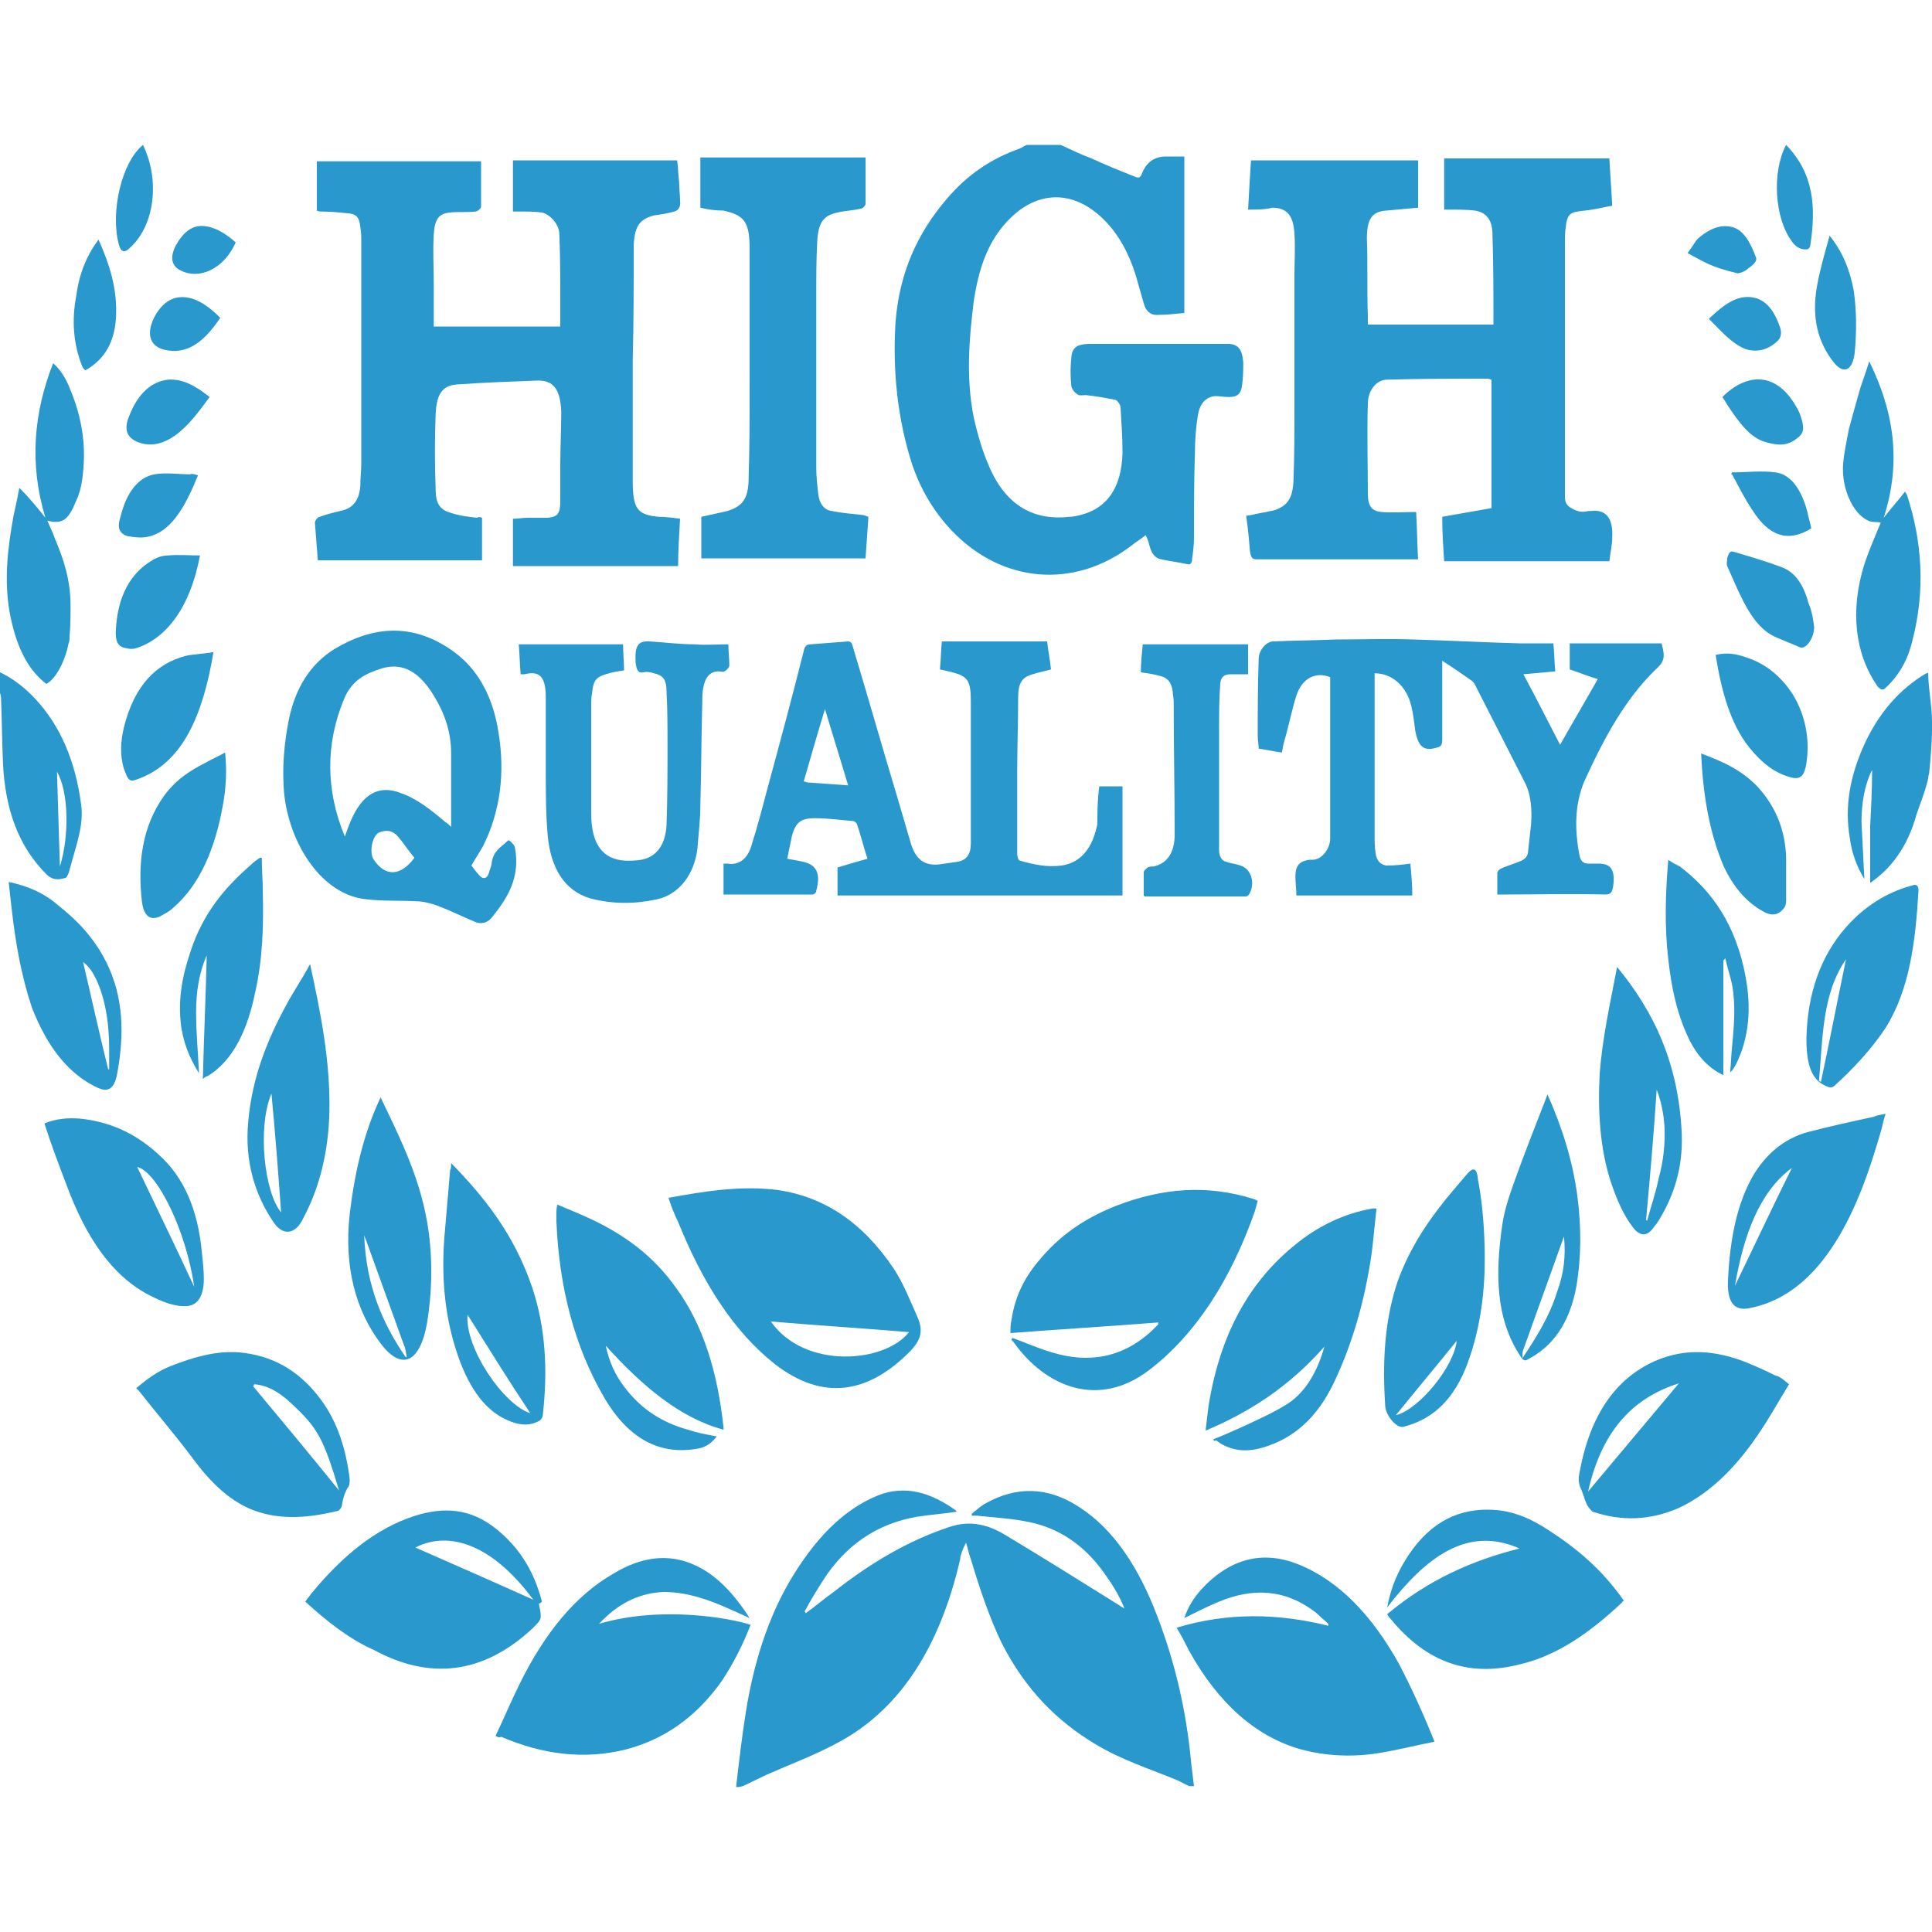
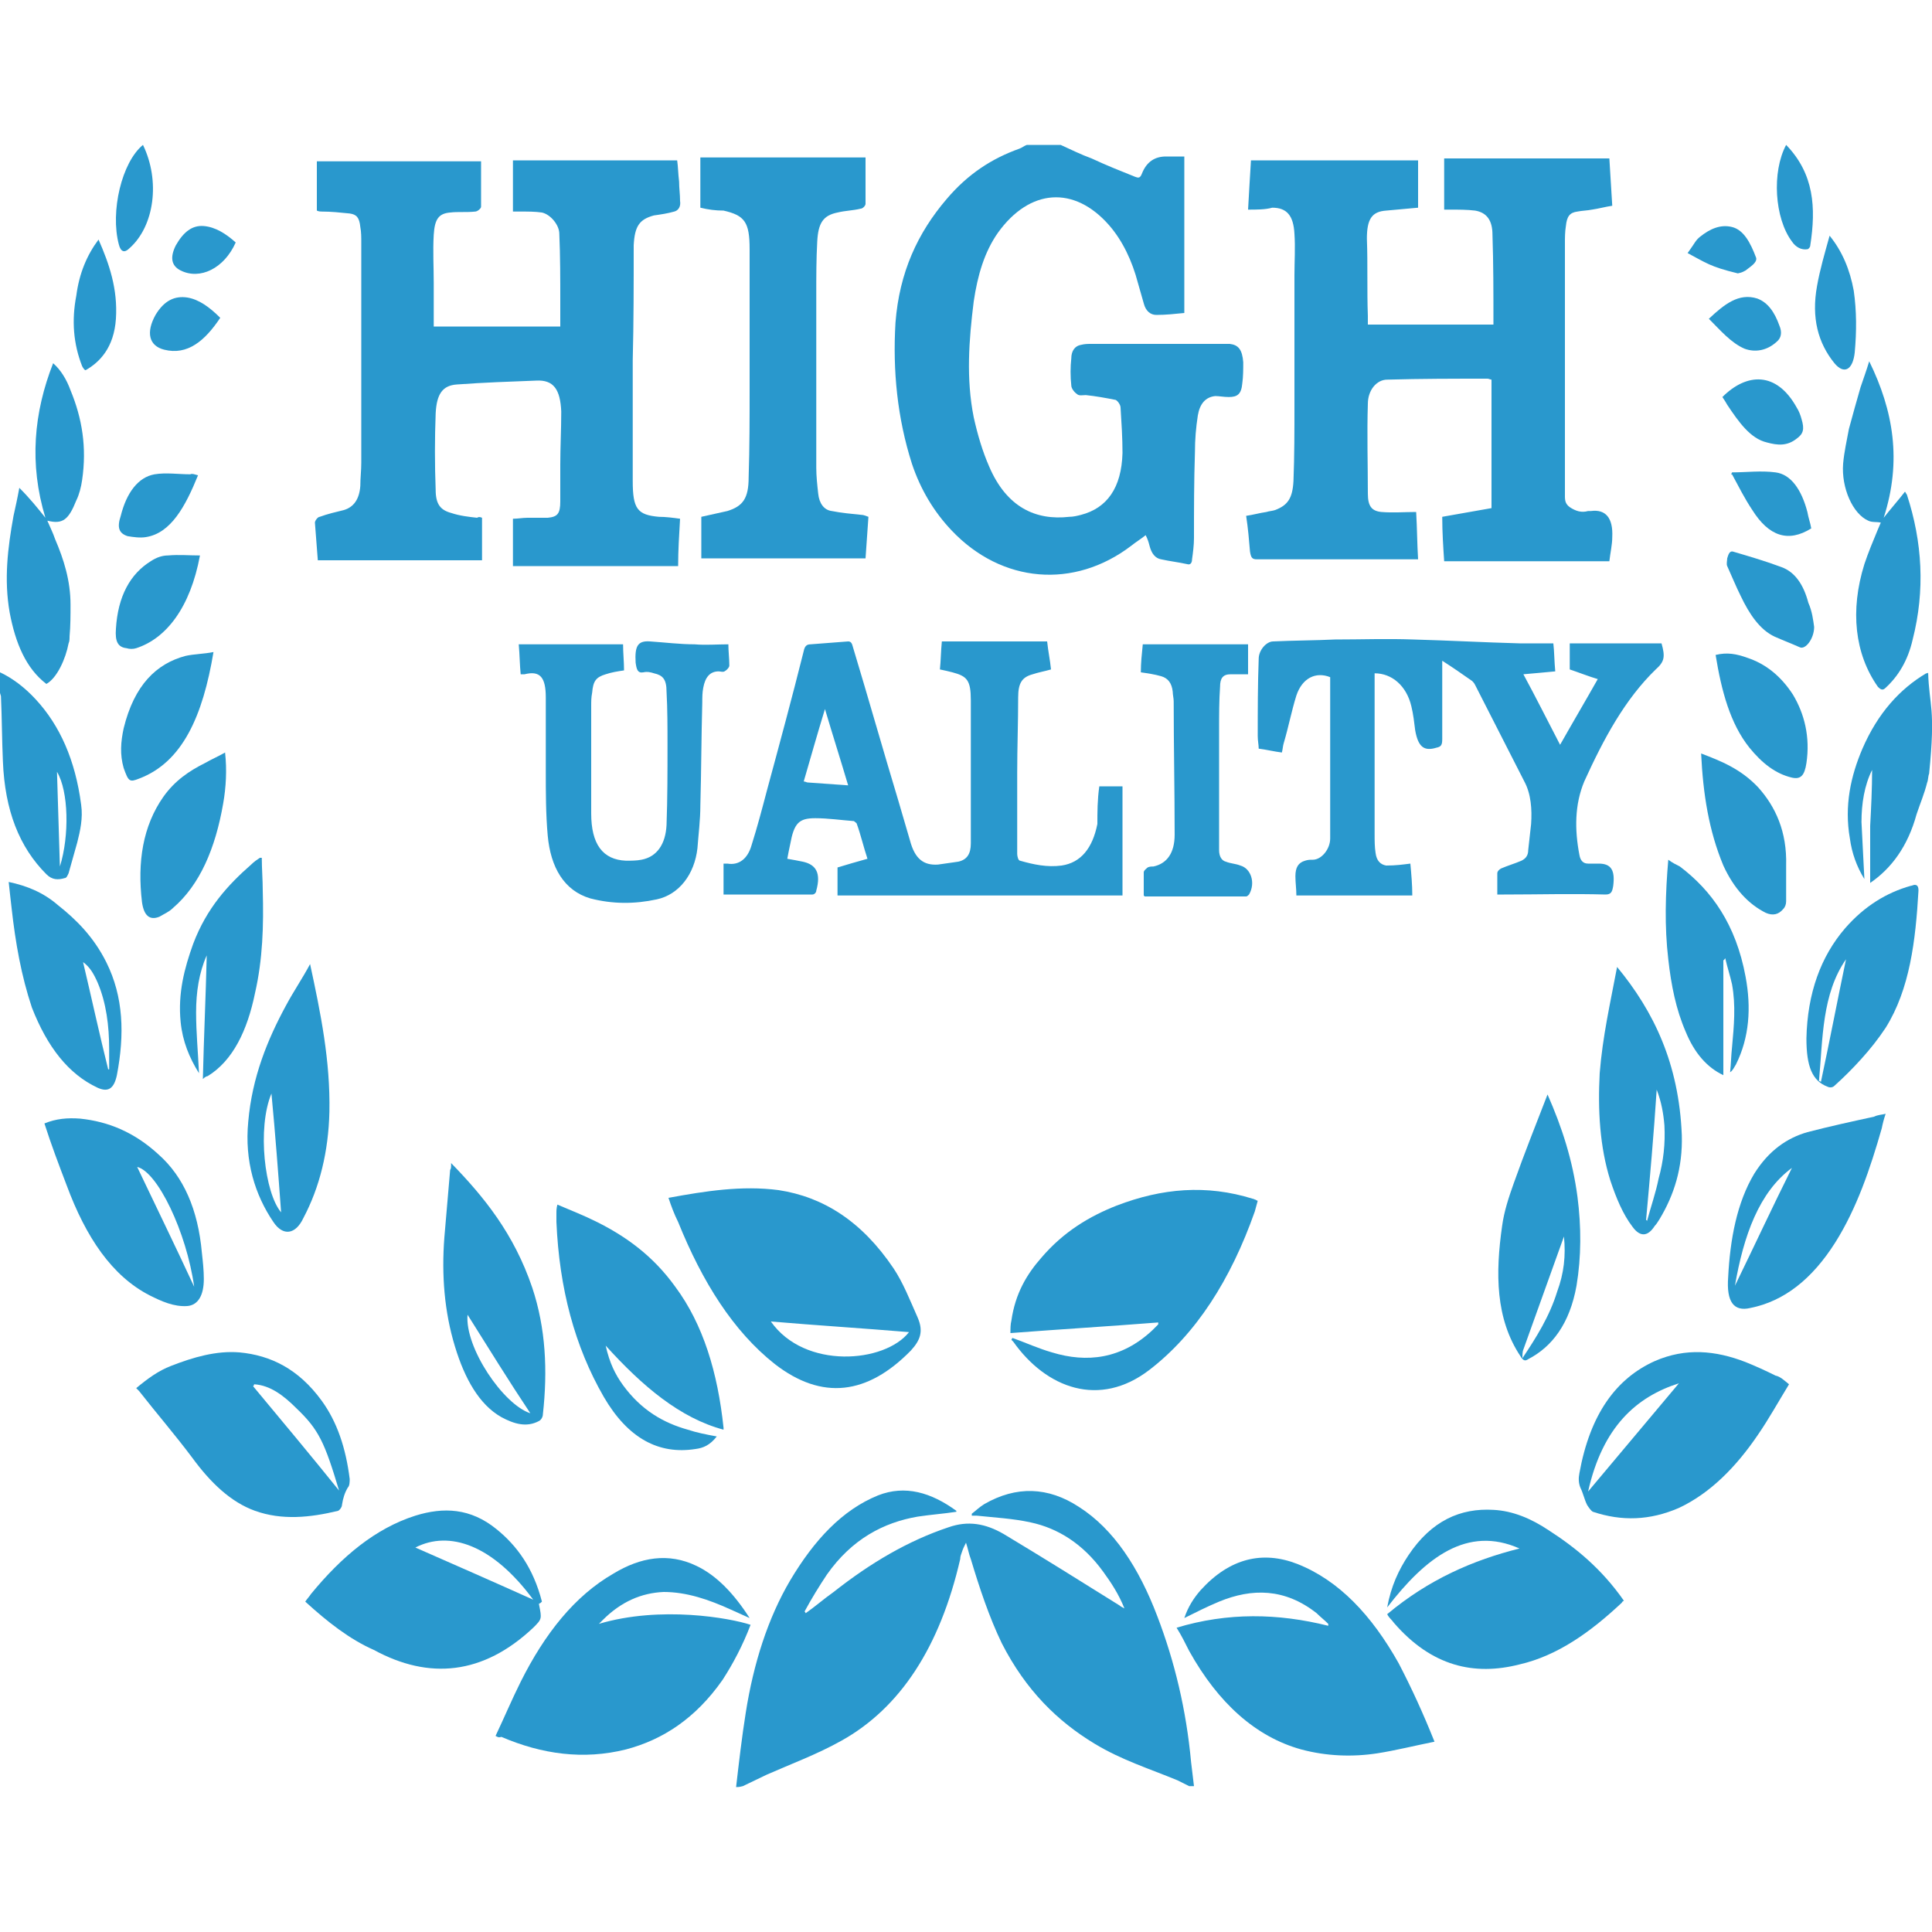
<svg xmlns="http://www.w3.org/2000/svg" version="1.1" id="图层_1" x="0px" y="0px" viewBox="0 0 200 200" style="enable-background:new 0 0 200 200;" xml:space="preserve">
  <style type="text/css">
	.st0{fill:#2998CD;}
</style>
  <path class="st0" d="M76.2,185c0.3-2.6,0.6-5.2,1-7.7c0.8-5.1,2.3-9.8,4.6-13.7c2.5-4.2,5.4-7.3,9.1-8.8c2.8-1.1,5.5-0.3,8.1,1.6  c0,0,0,0.1,0,0.1c-1.3,0.2-2.7,0.3-4,0.5c-3.5,0.6-6.8,2.3-9.4,6c-0.8,1.2-1.6,2.5-2.3,3.8c0,0.1,0.1,0.1,0.1,0.2  c1-0.7,1.9-1.5,2.9-2.2c3.8-3,7.7-5.3,11.9-6.7c2-0.7,3.8-0.4,5.7,0.7c4,2.4,8,4.9,12,7.4c0.1,0.1,0.3,0.2,0.5,0.3  c-0.6-1.5-1.4-2.7-2.2-3.8c-2.1-2.9-4.7-4.5-7.5-5.1c-1.8-0.4-3.7-0.5-5.6-0.7c-0.2,0-0.3,0-0.5,0c0-0.1,0-0.1,0-0.2  c0.4-0.3,0.8-0.7,1.3-1c3.3-1.9,6.6-1.8,9.8,0.3c3.6,2.3,6.2,6.3,8.1,11.3c1.8,4.7,3,9.7,3.5,15.1c0.1,0.8,0.2,1.7,0.3,2.5  c-0.2,0-0.3,0-0.5,0c-0.4-0.2-0.8-0.4-1.2-0.6c-2.9-1.2-5.8-2.1-8.6-3.8c-3.8-2.3-7.1-5.5-9.6-10.4c-1.3-2.7-2.3-5.7-3.2-8.7  c-0.2-0.5-0.3-1.1-0.5-1.7c-0.2,0.4-0.3,0.6-0.4,0.9c-0.1,0.3-0.2,0.5-0.2,0.8c-2.1,9.1-6.2,15.4-12.3,18.8  c-2.5,1.4-5.2,2.4-7.7,3.5c-0.8,0.4-1.7,0.8-2.5,1.2C76.5,185,76.4,185,76.2,185z" />
  <path class="st0" d="M109.8,15c1.1,0.5,2.1,1,3.2,1.4c1.5,0.7,3,1.3,4.5,1.9c0.3,0.1,0.5,0.2,0.7-0.3c0.5-1.3,1.4-1.8,2.5-1.8  c0.6,0,1.3,0,1.9,0c0,5.4,0,10.8,0,16.2c-1,0.1-1.9,0.2-2.9,0.2c-0.6,0-1.1-0.4-1.3-1.2c-0.2-0.7-0.4-1.4-0.6-2.1  c-0.6-2.3-1.6-4.4-3-6c-3.6-4.1-8.2-3.8-11.5,0.8c-1.4,2-2.1,4.4-2.5,7.1c-0.5,4-0.8,8,0,12c0.4,1.8,0.9,3.5,1.6,5.1  c1.8,4.2,4.8,5.6,8.3,5.2c0.4,0,0.8-0.1,1.2-0.2c2.7-0.7,4.2-2.8,4.3-6.4c0-1.6-0.1-3.1-0.2-4.7c0-0.3-0.3-0.7-0.5-0.8  c-1-0.2-2.1-0.4-3.1-0.5c-0.3,0-0.7,0.1-0.9-0.1c-0.3-0.2-0.6-0.6-0.6-0.9c-0.1-0.9-0.1-1.9,0-2.8c0-0.8,0.4-1.3,1-1.4  c0.4-0.1,0.7-0.1,1.1-0.1c4.6,0,9.1,0,13.7,0c0.2,0,0.4,0,0.6,0c0.9,0.1,1.3,0.6,1.4,1.9c0,0.7,0,1.5-0.1,2.2  c-0.1,1.1-0.5,1.4-1.4,1.4c-0.5,0-1-0.1-1.4-0.1c-1,0.1-1.6,0.8-1.8,2c-0.2,1.3-0.3,2.5-0.3,3.8c-0.1,3-0.1,6-0.1,8.9  c0,0.7-0.1,1.5-0.2,2.2c0,0.4-0.2,0.6-0.5,0.5c-0.9-0.2-1.8-0.3-2.7-0.5c-0.6-0.1-1-0.6-1.2-1.4c-0.1-0.4-0.2-0.7-0.4-1.1  c-0.5,0.4-1,0.7-1.5,1.1c-5.9,4.5-13.4,3.9-18.6-1.6c-1.8-1.9-3.2-4.2-4.1-6.9c-1.5-4.7-2-9.6-1.7-14.6c0.4-5.2,2.3-9.3,5.3-12.8  c2.2-2.6,4.7-4.2,7.5-5.2c0.3-0.1,0.5-0.3,0.8-0.4C107.3,15,108.6,15,109.8,15z" />
  <path class="st0" d="M0,69.6c1.3,0.6,2.6,1.6,3.7,2.8c2.5,2.7,4.1,6.3,4.7,10.9C8.6,84.7,8.3,86,8,87.2c-0.3,1.1-0.6,2.1-0.9,3.2  c-0.1,0.2-0.2,0.5-0.4,0.5c-0.7,0.2-1.3,0.2-1.9-0.4C2,87.7,0.5,83.9,0.3,78.8c-0.1-2.2-0.1-4.5-0.2-6.7C0.1,72,0,71.8,0,71.7  C0,71,0,70.3,0,69.6z M6.2,89.7c1-3.2,0.9-7.8-0.3-9.8C6,83.2,6.1,86.5,6.2,89.7z" />
  <path class="st0" d="M199.7,80.1c-0.1,0.2-0.1,0.7-0.2,0.9c-0.3,1.2-0.7,2.1-1.1,3.3c-0.9,3.3-2.6,5.6-4.8,7.1c0-2,0-3.9,0-5.9  c0.1-1.9,0.2-3.9,0.2-5.8c-0.8,1.6-1.1,3.5-1.1,5.4c0.1,1.9,0.2,3.8,0.3,5.9c-0.8-1.3-1.3-2.7-1.5-4.2c-0.6-3.4,0.1-6.5,1.3-9.3  c1.6-3.7,3.9-6.2,6.6-7.8c0.1,0,0.2,0,0.2-0.1C199.7,73.1,200.4,73.2,199.7,80.1z" />
  <path class="st0" d="M49.9,53.6c0,1.5,0,3,0,4.4c-5.7,0-11.3,0-17,0c-0.1-1.3-0.2-2.6-0.3-3.9c0-0.2,0.3-0.6,0.5-0.6  c0.8-0.3,1.7-0.5,2.5-0.7c1-0.3,1.6-1.1,1.7-2.5c0-0.8,0.1-1.6,0.1-2.4c0-7.6,0-15.2,0-22.8c0-0.5,0-1.1-0.1-1.6  c-0.1-1-0.4-1.3-1.1-1.4c-1-0.1-1.9-0.2-2.9-0.2c-0.1,0-0.3,0-0.5-0.1c0-1.7,0-3.4,0-5.1c5.6,0,11.3,0,17,0c0,1.6,0,3.1,0,4.7  c0,0.2-0.4,0.5-0.6,0.5c-0.9,0.1-1.8,0-2.6,0.1c-1.2,0.1-1.6,0.7-1.7,2.3c-0.1,1.7,0,3.3,0,5c0,1.5,0,3,0,4.5c4.4,0,8.7,0,13.1,0  c0-0.9,0-1.8,0-2.6c0-2.3,0-4.7-0.1-7c0-0.9-0.9-2-1.8-2.2c-0.7-0.1-1.4-0.1-2.1-0.1c-0.3,0-0.6,0-0.9,0c0-1.8,0-3.5,0-5.3  c5.6,0,11.3,0,17,0c0.1,0.7,0.1,1.4,0.2,2.2c0,0.7,0.1,1.3,0.1,2c0.1,0.6-0.2,1-0.6,1.1c-0.7,0.2-1.4,0.3-2.1,0.4  c-1.5,0.4-2,1.1-2.1,3.1c0,4,0,8-0.1,11.9c0,4.2,0,8.3,0,12.5c0,2.9,0.5,3.5,2.7,3.7c0.7,0,1.5,0.1,2.2,0.2  c-0.1,1.7-0.2,3.3-0.2,4.9c-5.7,0-11.4,0-17.1,0c0-1.6,0-3.2,0-4.9c0.5,0,1-0.1,1.5-0.1c0.7,0,1.4,0,2.1,0c1-0.1,1.3-0.4,1.3-1.7  c0-1.3,0-2.5,0-3.8c0-1.8,0.1-3.6,0.1-5.5c-0.1-2.3-0.8-3.3-2.6-3.2c-2.7,0.1-5.5,0.2-8.2,0.4c-1.5,0.1-2.1,1-2.2,3  c-0.1,2.6-0.1,5.3,0,7.9c0,1.5,0.5,2.1,1.6,2.4c0.9,0.3,1.8,0.4,2.7,0.5C49.5,53.5,49.7,53.5,49.9,53.6z" />
  <path class="st0" d="M129.2,21.7c0.1-1.9,0.2-3.4,0.3-5.1c5.8,0,11.5,0,17.3,0c0,1.6,0,3.3,0,4.9c-1.1,0.1-2.2,0.2-3.3,0.3  c-1.5,0.1-2,0.9-2,2.9c0.1,2.7,0,5.3,0.1,8c0,0.3,0,0.6,0,0.9c4.3,0,8.6,0,13,0c0-0.1,0-0.2,0-0.3c0-3,0-6-0.1-9  c0-1.5-0.6-2.3-1.8-2.5c-0.8-0.1-1.7-0.1-2.6-0.1c-0.2,0-0.4,0-0.6,0c0-1.8,0-3.5,0-5.3c5.7,0,11.3,0,17.1,0  c0.1,1.6,0.2,3.2,0.3,4.9c-0.7,0.1-1.4,0.3-2.1,0.4c-0.5,0.1-1,0.1-1.5,0.2c-0.8,0.1-1.1,0.5-1.2,1.5c-0.1,0.6-0.1,1.2-0.1,1.8  c0,8.7,0,17.5,0,26.2c0,0.5,0.1,0.8,0.5,1.1c0.6,0.4,1.2,0.6,1.9,0.4c0.1,0,0.2,0,0.3,0c1.5-0.2,2.3,0.7,2.2,2.7  c0,0.8-0.2,1.6-0.3,2.5c-5.7,0-11.4,0-17.1,0c-0.1-1.5-0.2-3-0.2-4.6c1.7-0.3,3.4-0.6,5.1-0.9c0-4.4,0-8.8,0-13.3  c-0.1,0-0.3-0.1-0.4-0.1c-3.5,0-6.9,0-10.4,0.1c-1.1,0-2,1.1-2,2.5c-0.1,3.1,0,6.2,0,9.3c0,1.3,0.4,1.8,1.4,1.9c1.2,0.1,2.4,0,3.6,0  c0.1,1.7,0.1,3.3,0.2,4.9c-0.2,0-0.4,0-0.6,0c-5.4,0-10.8,0-16.1,0c-0.5,0-0.6-0.2-0.7-0.8c-0.1-1.2-0.2-2.4-0.4-3.7  c0.7-0.1,1.4-0.3,2.1-0.4c0.3-0.1,0.6-0.1,0.9-0.2c1.3-0.5,1.8-1.2,1.9-3c0.1-2.6,0.1-5.2,0.1-7.8c0-4.5,0-9,0-13.5  c0-1.4,0.1-2.9,0-4.3c-0.1-1.9-0.8-2.7-2.3-2.7C131,21.7,130.1,21.7,129.2,21.7z" />
  <path class="st0" d="M146,89.4c0.1,1.1,0.2,2.2,0.2,3.3c-4,0-8,0-12,0c0-0.7-0.1-1.3-0.1-2c0-0.9,0.3-1.4,1-1.6  c0.3-0.1,0.5-0.1,0.8-0.1c0.9,0,1.8-1.1,1.8-2.2c0-5.6,0-11.1,0-16.7c-1.5-0.6-2.9,0.1-3.5,1.9c-0.5,1.6-0.8,3.2-1.3,4.9  c-0.1,0.3-0.1,0.6-0.2,1c-0.8-0.1-1.6-0.3-2.4-0.4c0-0.4-0.1-0.8-0.1-1.3c0-2.7,0-5.3,0.1-8c0-0.9,0.8-1.8,1.5-1.8  c2.1-0.1,4.3-0.1,6.4-0.2c2.7,0,5.4-0.1,8.1,0c3.7,0.1,7.3,0.3,11,0.4c1.1,0,2.3,0,3.5,0c0.1,0.8,0.1,1.9,0.2,2.9  c-1.1,0.1-2.1,0.2-3.3,0.3c1.3,2.4,2.5,4.8,3.8,7.3c1.3-2.3,2.6-4.5,3.9-6.8c-1-0.3-2-0.7-2.9-1c0-0.9,0-1.8,0-2.7  c3.2,0,6.3,0,9.5,0c0.4,1.4,0.3,1.9-0.6,2.7c-3.2,3.1-5.4,7.2-7.4,11.6c-1,2.4-1,5-0.5,7.6c0.1,0.6,0.4,0.9,0.9,0.9  c0.4,0,0.7,0,1.1,0c1.3,0,1.7,0.7,1.5,2.3c-0.1,0.6-0.2,0.9-0.8,0.9c-3.5-0.1-7,0-10.5,0c-0.2,0-0.4,0-0.7,0c0-0.8,0-1.5,0-2.2  c0-0.2,0.2-0.4,0.4-0.5c0.7-0.3,1.4-0.5,2.1-0.8c0.4-0.2,0.7-0.5,0.7-1.1c0.1-0.9,0.2-1.8,0.3-2.7c0.1-1.5,0-3.1-0.7-4.4  c-1.7-3.3-3.4-6.7-5.1-10c-0.1-0.2-0.2-0.3-0.3-0.4c-1-0.7-2-1.4-3.1-2.1c0,0.3,0,0.6,0,0.8c0,2.4,0,4.9,0,7.3  c0,0.6-0.1,0.8-0.6,0.9c-1.3,0.4-1.9-0.1-2.2-1.8c-0.1-0.8-0.2-1.7-0.4-2.5c-0.5-2.1-2-3.4-3.8-3.4c0,0.3,0,0.5,0,0.8  c0,5.3,0,10.6,0,15.9c0,0.6,0,1.3,0.1,1.9c0.1,0.8,0.5,1.2,1.1,1.3C144.5,89.6,145.2,89.5,146,89.4z" />
  <path class="st0" d="M113.8,81.4c0.8,0,1.5,0,2.4,0c0,3.8,0,7.5,0,11.3c-9.8,0-19.7,0-29.5,0c0-0.9,0-1.9,0-2.9c1-0.3,2-0.6,3.1-0.9  c-0.4-1.2-0.7-2.5-1.1-3.6c0-0.1-0.2-0.2-0.3-0.3c-1.3-0.1-2.7-0.3-4-0.3c-1.7,0-2.2,0.5-2.6,2.7c-0.1,0.5-0.2,0.9-0.3,1.5  c0.6,0.1,1.1,0.2,1.6,0.3c1.4,0.3,1.9,1.2,1.4,3c0,0.2-0.2,0.4-0.4,0.4c-3,0-6.1,0-9.2,0c0-1.1,0-2.1,0-3.2c0.1,0,0.3,0,0.4,0  c1.2,0.2,2.1-0.5,2.5-1.9c0.6-1.9,1.1-3.8,1.6-5.7c1.3-4.8,2.6-9.6,3.8-14.4c0.1-0.5,0.3-0.7,0.7-0.7c1.3-0.1,2.6-0.2,3.9-0.3  c0.3,0,0.4,0.2,0.5,0.6c1.6,5.3,3.1,10.6,4.7,15.9c0.4,1.4,0.8,2.7,1.2,4.1c0.5,1.9,1.4,2.6,2.9,2.5c0.7-0.1,1.4-0.2,2.1-0.3  c0.9-0.2,1.3-0.8,1.3-1.9c0-4.9,0-9.9,0-14.8c0-2.1-0.4-2.5-1.9-2.9c-0.4-0.1-0.8-0.2-1.3-0.3c0.1-1,0.1-1.9,0.2-2.9  c3.6,0,7.2,0,10.9,0c0.1,1,0.3,1.9,0.4,2.9c-0.7,0.2-1.3,0.3-1.9,0.5c-1.1,0.3-1.5,0.9-1.5,2.4c0,2.6-0.1,5.2-0.1,7.8  c0,2.8,0,5.6,0,8.4c0,0.2,0.1,0.7,0.3,0.7c1.4,0.4,2.8,0.7,4.3,0.5c2-0.3,3.2-1.8,3.7-4.3C113.6,84.1,113.6,82.8,113.8,81.4z   M87.8,81.3c-0.8-2.7-1.6-5.2-2.4-7.9c-0.8,2.6-1.5,5.1-2.2,7.5c0.2,0,0.3,0.1,0.4,0.1C85,81.1,86.3,81.2,87.8,81.3z" />
  <path class="st0" d="M72.5,21.5c0-1.8,0-3.5,0-5.2c5.7,0,11.4,0,17.1,0c0,1.6,0,3.2,0,4.8c0,0.2-0.3,0.5-0.5,0.5  c-0.8,0.2-1.6,0.2-2.4,0.4c-1.5,0.3-2,1.1-2.1,3c-0.1,1.8-0.1,3.6-0.1,5.4c0,6,0,12,0,18c0,0.9,0.1,1.8,0.2,2.7  c0.1,1,0.6,1.7,1.4,1.8c1,0.2,2.1,0.3,3.1,0.4c0.2,0,0.4,0.1,0.7,0.2c-0.1,1.5-0.2,2.9-0.3,4.3c-5.7,0-11.3,0-17,0  c0-1.4,0-2.8,0-4.3c0.9-0.2,1.8-0.4,2.7-0.6c1.6-0.5,2.2-1.3,2.2-3.5c0.1-3.1,0.1-6.2,0.1-9.3c0-4.8,0-9.6,0-14.3  c0-2.8-0.5-3.5-2.7-4C74.1,21.8,73.3,21.7,72.5,21.5z" />
-   <path class="st0" d="M48.8,89.6c0.3,0.4,0.6,0.8,0.9,1.1c0.3,0.3,0.7,0.3,0.9-0.3c0.1-0.4,0.3-0.8,0.3-1.1c0.2-1.3,1-1.6,1.7-2.3  c0.1-0.1,0.6,0.4,0.7,0.7c0.6,3.2-0.8,5.3-2.4,7.3c-0.5,0.6-1.2,0.7-1.8,0.4c-1.2-0.5-2.4-1.1-3.7-1.6c-0.8-0.3-1.6-0.5-2.3-0.5  c-1.7-0.1-3.4,0-5.1-0.2c-4.7-0.4-8.1-5.8-8.6-11.1c-0.2-2.5,0-5,0.5-7.5c0.7-3.4,2.3-5.8,4.7-7.3c4-2.4,8-2.7,12,0  c2.7,1.8,4.4,4.7,5,8.6c0.7,4.2,0.2,8.2-1.6,11.8C49.6,88.3,49.2,88.9,48.8,89.6z M35.7,86.6c0.2-0.6,0.4-1.1,0.6-1.6  c1.2-2.8,2.9-3.8,5.2-2.9c1.7,0.6,3.2,1.8,4.6,3c0.2,0.1,0.4,0.3,0.6,0.5c0-2.7,0-5.2,0-7.6c0-2.3-0.7-4.2-1.8-6  c-1.4-2.3-3.1-3.5-5.4-2.8c-1.6,0.5-3.1,1.2-3.9,3.2C33.7,77,33.7,81.8,35.7,86.6z M42.9,88.8c-0.6-0.7-1.1-1.5-1.7-2.2  c-0.6-0.7-1.3-0.7-2-0.4c-0.7,0.4-1,2.1-0.5,2.8C39.9,90.8,41.5,90.7,42.9,88.8z" />
  <path class="st0" d="M148.5,180.3c-2,0.4-4,0.9-5.9,1.2c-2.6,0.4-5.3,0.3-7.9-0.4c-4.7-1.3-8.6-4.8-11.6-10.2  c-0.4-0.8-0.8-1.6-1.3-2.4c5.3-1.6,10.5-1.5,15.7-0.2c0-0.1,0-0.1,0-0.2c-0.4-0.4-0.8-0.7-1.2-1.1c-3.3-2.6-6.7-2.6-10.1-1.2  c-1.2,0.5-2.4,1.1-3.6,1.7c0.4-1.2,1-2.1,1.7-2.9c3-3.3,6.4-4.1,10-2.7c4.3,1.7,7.7,5.3,10.5,10.3  C146.1,174.7,147.3,177.3,148.5,180.3z" />
  <path class="st0" d="M51.3,179.7c0.9-1.9,1.7-3.8,2.6-5.6c2.5-5,5.6-8.9,9.6-11.2c2.8-1.7,5.7-2.2,8.6-0.8c2.1,1,3.9,2.9,5.5,5.4  c-0.7-0.3-1.3-0.6-2-0.9c-2.2-1-4.5-1.8-6.9-1.8c-2.3,0.1-4.4,1-6.3,2.9c-0.1,0.1-0.2,0.2-0.4,0.4c6.4-1.9,13.6-0.6,15.7,0.1  c-0.8,2.1-1.8,4-2.9,5.7c-2.8,4-6.2,6.2-10,7.2c-4.4,1.1-8.7,0.5-12.9-1.3C51.6,179.9,51.5,179.8,51.3,179.7z" />
  <path class="st0" d="M69.2,124c3.8-0.7,7.6-1.3,11.4-0.8c4.6,0.7,8.6,3.2,11.9,8.1c1,1.5,1.7,3.3,2.5,5.1c0.6,1.4,0.3,2.3-0.7,3.4  c-4.5,4.6-9.2,5.2-14.1,1.4c-4.3-3.4-7.5-8.5-10-14.7C69.8,125.7,69.5,124.9,69.2,124z M79.8,136.8c3.5,5,11.8,4.3,14.3,1.1  C89.3,137.5,84.5,137.2,79.8,136.8z" />
  <path class="st0" d="M104.8,138.5c1.4,0.5,2.7,1.1,4.1,1.5c3.6,1.1,7.2,0.7,10.4-2.3c0.2-0.2,0.4-0.4,0.6-0.6c0,0,0-0.1,0-0.2  c-5.1,0.4-10.1,0.7-15.3,1.1c0-0.5,0-0.9,0.1-1.3c0.4-2.8,1.6-4.8,3.1-6.5c2.3-2.7,5-4.3,7.8-5.4c4.7-1.8,9.3-2.2,14.1-0.7  c0.1,0,0.2,0.1,0.3,0.1c0,0,0.1,0.1,0.2,0.1c-0.1,0.4-0.2,0.7-0.3,1.1c-2.5,7.1-6.1,12.7-10.9,16.4c-5.2,4-10.7,1.9-14.1-2.9  c-0.1-0.1-0.1-0.1-0.2-0.2C104.8,138.5,104.8,138.5,104.8,138.5z" />
  <path class="st0" d="M31.6,165.8c0.2-0.3,0.4-0.5,0.6-0.8c3.2-3.9,6.7-6.8,10.8-8.1c2.9-0.9,5.7-0.8,8.4,1.4c2.1,1.7,3.8,4,4.7,7.5  c-0.1,0.1-0.2,0.2-0.3,0.2c0,0.1,0,0.1,0,0.1c0.3,1.5,0.3,1.5-0.6,2.4c-5.2,4.9-10.8,5.4-16.5,2.3C36.2,169.7,33.9,167.9,31.6,165.8  z M43,160.2c4.1,1.8,8.2,3.6,12.2,5.4C51,159.9,46.5,158.4,43,160.2z" />
  <path class="st0" d="M157.3,160.3c-5.4-2.4-9.7,0.9-13.7,6.1c0.4-2.2,1.2-3.9,2.2-5.4c2.4-3.6,5.4-4.9,8.8-4.7  c2,0.1,3.9,0.9,5.7,2.1c2.8,1.8,5.5,4,7.8,7.3c-0.1,0.1-0.2,0.1-0.2,0.2c-3.3,3.1-6.7,5.5-10.6,6.4c-4.7,1.2-9.1,0.2-13-4.3  c-0.2-0.3-0.5-0.5-0.7-0.9C147.9,163.5,152.5,161.5,157.3,160.3z" />
  <path class="st0" d="M53.9,69.8c-0.1-1-0.1-2-0.2-3.1c3.6,0,7.2,0,10.8,0c0,0.9,0.1,1.8,0.1,2.7c-0.7,0.1-1.3,0.2-1.9,0.4  c-1,0.3-1.3,0.7-1.4,1.9c-0.1,0.5-0.1,0.9-0.1,1.4c0,3.7,0,7.4,0,11.1c0,3.2,1.2,4.8,3.6,4.9c0.5,0,1.1,0,1.6-0.1  c1.6-0.3,2.5-1.6,2.6-3.6c0.1-2.8,0.1-5.5,0.1-8.3c0-1.8,0-3.7-0.1-5.5c0-1.3-0.4-1.7-1.3-1.9c-0.3-0.1-0.7-0.2-1.1-0.1  c-0.6,0.1-0.7-0.3-0.8-1c-0.1-1.7,0.2-2.3,1.5-2.2c1.5,0.1,3.1,0.3,4.6,0.3c1.2,0.1,2.3,0,3.5,0c0,0.7,0.1,1.5,0.1,2.2  c0,0.2-0.3,0.5-0.5,0.6c-0.2,0.1-0.4,0-0.6,0c-0.9,0-1.4,0.6-1.6,1.7c-0.1,0.5-0.1,1-0.1,1.5c-0.1,3.6-0.1,7.1-0.2,10.7  c0,1.5-0.2,3-0.3,4.4c-0.3,2.7-1.9,4.8-4.2,5.3c-2.3,0.5-4.6,0.5-6.9-0.1c-2.7-0.8-4.1-3.2-4.4-6.5c-0.2-2.2-0.2-4.5-0.2-6.7  c0-2.5,0-5,0-7.6c0-2.1-0.6-2.8-2.2-2.4C54.2,69.8,54.1,69.8,53.9,69.8z" />
-   <path class="st0" d="M125.6,149c1-0.4,1.9-0.8,2.8-1.2c1.5-0.7,3.1-1.4,4.6-2.3c1.9-1.1,3.3-3.2,4.1-6.1c-3.7,4.2-7.8,6.8-12.3,8.7  c0.1-0.9,0.2-1.7,0.3-2.5c1.2-7.6,4.3-12.9,8.8-16.6c2.5-2.1,5.3-3.4,8.2-3.9c0.1,0,0.2,0,0.4,0c-0.2,1.6-0.3,3.1-0.5,4.6  c-0.7,4.9-2,9.4-3.9,13.4c-1.8,3.8-4.3,5.8-7.2,6.7c-1.6,0.5-3.1,0.5-4.6-0.4c-0.1-0.1-0.3-0.2-0.4-0.3  C125.7,149.2,125.7,149.2,125.6,149z" />
  <path class="st0" d="M74.2,148.7c-0.7,0.9-1.4,1.2-2.2,1.3c-3.8,0.6-7-1.1-9.5-5.4c-3-5.2-4.6-11.2-4.9-18.1c0-0.3,0-0.6,0-0.9  c0-0.3,0-0.5,0.1-0.9c1.4,0.6,2.7,1.1,4.1,1.8c3,1.5,5.8,3.5,8.1,6.7c2.9,3.9,4.4,8.9,5,14.6c0,0,0,0.1,0,0.2  c-4.5-1.2-8.4-4.5-12.2-8.7c0.4,1.8,1,3,1.8,4.1c1.9,2.6,4.2,3.9,6.7,4.6C72.1,148.3,73.1,148.5,74.2,148.7z" />
  <path class="st0" d="M185.2,143.3c-1.1,1.8-2.1,3.6-3.2,5.2c-2.3,3.4-5,6.1-8.2,7.6c-3,1.3-5.9,1.4-8.9,0.4  c-0.2-0.1-0.4-0.4-0.6-0.7c-0.3-0.6-0.4-1.2-0.7-1.8c-0.2-0.5-0.2-1-0.1-1.5c1.1-6.1,3.8-9.8,7.8-11.6c3.2-1.4,6.3-1.1,9.4,0.1  c1,0.4,2.1,0.9,3.1,1.4C184.3,142.5,184.7,142.9,185.2,143.3z M173.8,143.2c-4.4,1.4-7.9,4.5-9.4,11.2  C167.5,150.7,170.7,146.9,173.8,143.2z" />
  <path class="st0" d="M14.1,143.7c1.2-1,2.3-1.8,3.6-2.3c2.3-0.9,4.7-1.6,7.1-1.4c3.2,0.3,6.1,1.7,8.5,5c1.6,2.2,2.5,4.9,2.9,8.1  c0,0.3,0,0.7-0.2,0.9c-0.3,0.5-0.5,1.1-0.6,1.8c0,0.2-0.2,0.5-0.4,0.6c-2.9,0.7-5.8,1-8.6,0c-2.5-0.9-4.6-2.9-6.5-5.5  c-1.8-2.4-3.7-4.6-5.5-6.9C14.3,143.9,14.2,143.8,14.1,143.7z M26.3,143.3c0,0.1,0,0.1-0.1,0.2c3,3.6,6,7.2,8.9,10.8  c-1.5-5-2.1-6.3-4.4-8.5C29.4,144.5,28,143.4,26.3,143.3z" />
  <path class="st0" d="M4.6,116.3c1.2-0.5,2.4-0.6,3.7-0.5c2.9,0.3,5.6,1.4,8.1,3.7c2.6,2.3,4.1,5.7,4.5,10.2c0.1,0.9,0.2,1.8,0.2,2.7  c0,1.7-0.6,2.7-1.7,2.8c-1.4,0.1-2.7-0.5-3.9-1.1c-3.9-2-6.6-6-8.6-11.4C6.1,120.6,5.3,118.5,4.6,116.3z M20.1,133.2  c-0.8-5.7-3.8-11.9-5.9-12.4C16.2,125,18.2,129.1,20.1,133.2z" />
  <path class="st0" d="M195.2,115.3c-0.2,0.6-0.3,1-0.4,1.5c-1.2,4.2-2.6,8.3-4.8,11.8c-2.4,3.8-5.3,6.1-8.8,6.8  c-1.7,0.4-2.5-0.6-2.3-3.2c0.2-3.9,0.9-7.7,2.7-10.7c1.5-2.4,3.4-3.7,5.5-4.3c2.3-0.6,4.6-1.1,6.9-1.6  C194.4,115.4,194.8,115.4,195.2,115.3z M185.5,120.9c-3.4,2.5-5,7-5.9,12.2C181.6,129,183.5,124.9,185.5,120.9z" />
-   <path class="st0" d="M153.7,130.4c0,3.9-0.6,7.8-2,11.3c-1.5,3.6-3.7,5.3-6.4,6c-0.7,0.2-1.8-1.1-1.9-2.1c-0.3-4.5-0.1-8.9,1.3-13  c1.1-3,2.6-5.4,4.3-7.6c0.9-1.2,1.9-2.3,2.9-3.5c0.6-0.7,1-0.6,1.1,0.6C153.5,124.8,153.7,127.5,153.7,130.4z M150.8,138.8  c-2.1,2.6-4.2,5.1-6.3,7.7C146.9,145.9,150.5,141.5,150.8,138.8z" />
  <path class="st0" d="M46.7,120.4c3.4,3.5,6.5,7.3,8.4,12.9c1.4,4.2,1.6,8.6,1.1,13.1c0,0.3-0.2,0.6-0.4,0.7  c-1.3,0.7-2.6,0.3-3.9-0.4c-2.3-1.3-3.8-4-4.8-7.3c-1.1-3.6-1.4-7.4-1.1-11.3c0.2-2.3,0.4-4.7,0.6-7C46.7,121,46.7,120.8,46.7,120.4  z M48.4,136.1c-0.3,3.4,3.7,9.3,6.5,10.2C52.7,143,50.6,139.6,48.4,136.1z" />
  <path class="st0" d="M195,53.6c0.7-0.9,1.5-1.8,2.2-2.7c0.1,0.1,0.1,0.2,0.2,0.3c1.6,4.9,1.9,9.9,0.6,15c-0.5,2.2-1.5,3.8-2.8,5  c-0.3,0.3-0.5,0.2-0.8-0.1c-2.4-3.4-2.9-7.9-1.4-12.7c0.4-1.2,0.9-2.4,1.4-3.6c0.1-0.2,0.2-0.5,0.3-0.7c-0.4-0.1-0.9,0-1.3-0.2  c-1.6-0.7-2.8-3.4-2.6-5.9c0.1-1.2,0.4-2.5,0.6-3.6c0.4-1.5,0.8-2.9,1.2-4.3c0.3-0.9,0.6-1.7,0.9-2.7C196,42.5,196.9,47.7,195,53.6z  " />
  <path class="st0" d="M4.7,53.6C3,48,3.5,42.7,5.5,37.6c0.8,0.7,1.4,1.7,1.8,2.8c1.2,2.9,1.7,5.9,1.2,9.3c-0.1,0.7-0.3,1.5-0.6,2.1  c-0.8,2-1.4,2.5-3,2.1c0.3,0.7,0.6,1.3,0.8,1.9c0.9,2.1,1.6,4.3,1.6,6.8c0,1.1,0,2.2-0.1,3.3c0,0.2,0,0.5-0.1,0.7  c-0.3,1.6-1.2,3.6-2.3,4.2c-2.1-1.6-3.2-4.2-3.8-7.4c-0.6-3.4-0.2-6.7,0.4-10c0.2-0.9,0.4-1.8,0.6-2.9C3.1,51.6,3.9,52.6,4.7,53.6z" />
  <path class="st0" d="M167.4,100.1c3.8,4.6,6.4,10,6.7,17.4c0.1,3.4-0.8,6.2-2.3,8.7c-0.2,0.3-0.3,0.5-0.5,0.7  c-0.7,1.1-1.5,1.2-2.3,0.1c-1-1.3-1.7-3-2.3-4.8c-1.1-3.5-1.3-7.3-1.1-11.1C165.9,107.3,166.7,103.8,167.4,100.1z M170.4,126.3  c0,0,0.1,0,0.1,0.1c0.4-1.5,0.9-2.9,1.2-4.4c0.5-1.8,0.7-3.6,0.6-5.5c-0.1-1.2-0.3-2.4-0.8-3.7C171.2,117.4,170.8,121.9,170.4,126.3  z" />
-   <path class="st0" d="M39.4,113.6c2.1,4.4,4.3,8.7,5,14.1c0.4,3.1,0.3,6.3-0.2,9.3c-0.7,3.9-2.5,5-4.7,2.2c-2.7-3.5-3.9-8.1-3.3-13.5  C36.7,121.5,37.6,117.4,39.4,113.6z M42,140.5c0,0,0.1,0,0.1-0.1c-0.1-0.4-0.1-0.8-0.3-1.2c-1.3-3.6-2.6-7.2-3.9-10.8  c-0.1-0.2-0.1-0.3-0.2-0.5c0,0,0,0,0,0C37.9,133.1,39.6,137,42,140.5z" />
  <path class="st0" d="M32.1,99.8c1.1,5.1,2.1,10,2,15.3c-0.1,4.1-1,7.8-2.7,11c-0.8,1.7-2.1,1.9-3.1,0.4c-1.9-2.8-3-6.3-2.6-10.4  c0.4-4.6,2-8.5,3.9-12C30.4,102.6,31.3,101.3,32.1,99.8z M28.1,113.2c-1.5,3.6-0.7,10.3,1,12.3C28.8,121.4,28.5,117.4,28.1,113.2z" />
  <path class="st0" d="M160.2,113.3c1.5,3.4,2.6,6.8,3.1,10.6c0.4,3.1,0.4,6.2-0.1,9.2c-0.7,3.9-2.5,6.3-5,7.6  c-0.3,0.2-0.5,0.2-0.8-0.3c-2.6-3.9-2.6-8.6-1.9-13.5c0.2-1.5,0.7-3,1.2-4.4C157.8,119.4,159,116.4,160.2,113.3z M161.9,128  c-1.4,3.9-2.8,7.8-4.2,11.7c-0.1,0.2-0.1,0.6-0.1,0.9c1.4-2.1,2.8-4.3,3.6-6.9C161.9,131.8,162.1,130,161.9,128z" />
  <path class="st0" d="M118.3,66.7c3.6,0,7.2,0,10.9,0c0,1.1,0,2.1,0,3.1c-0.6,0-1.2,0-1.8,0c-0.8,0-1.1,0.4-1.1,1.3  c-0.1,1.4-0.1,2.9-0.1,4.4c0,4.2,0,8.3,0,12.5c0,0.7,0.3,1.1,0.7,1.2c0.5,0.2,1,0.2,1.5,0.4c1.1,0.3,1.6,1.8,0.9,3  c-0.1,0.1-0.2,0.2-0.3,0.2c-3.5,0-7,0-10.5,0c0,0,0,0-0.1-0.1c0-0.7,0-1.6,0-2.4c0-0.2,0.3-0.4,0.4-0.5c0.2-0.1,0.4-0.1,0.6-0.1  c1.4-0.3,2.2-1.4,2.2-3.3c0-4.6-0.1-9.2-0.1-13.8c0-0.3-0.1-0.7-0.1-1c-0.1-0.9-0.5-1.4-1.2-1.6c-0.7-0.2-1.4-0.3-2.1-0.4  C118.1,68.6,118.2,67.7,118.3,66.7z" />
  <path class="st0" d="M0.9,91.3c1.9,0.4,3.6,1.1,5.1,2.4c1.9,1.5,3.7,3.3,5,5.9c1.8,3.6,1.9,7.5,1.1,11.7c-0.3,1.4-0.9,1.8-2,1.3  c-3-1.4-5.2-4.2-6.8-8.3C2.2,101,1.6,97.6,1.2,94C1.1,93.1,1,92.3,0.9,91.3z M11.2,110.7c0,0,0.1,0,0.1,0c0-0.7,0-1.4,0-2.1  c0-2.4-0.3-4.8-1.2-6.9c-0.4-0.9-0.8-1.6-1.5-2.1C9.5,103.4,10.3,107.1,11.2,110.7z" />
  <path class="st0" d="M187,107.5c0.1-4.7,1.5-8.5,4-11.4c2-2.3,4.3-3.7,6.8-4.4c0.1,0,0.3-0.1,0.4-0.1c0.3,0,0.4,0.2,0.4,0.6  c-0.3,5.2-0.9,10.2-3.4,14.2c-0.8,1.2-1.6,2.2-2.5,3.2c-0.9,1-1.8,1.9-2.8,2.8c-0.2,0.2-0.5,0.2-0.7,0.1  C187.6,111.9,187,110.4,187,107.5z M191.1,99.3c-2.5,3.6-2.4,8.2-2.8,12.6c0.1,0,0.2,0.1,0.2,0.1  C189.4,107.8,190.2,103.6,191.1,99.3z" />
  <path class="st0" d="M21,111.7c0.1-4.3,0.3-8.5,0.4-12.8c-0.8,1.8-1.1,3.8-1.1,5.9c0,2.1,0.2,4.1,0.3,6.3c-1-1.6-1.7-3.3-1.9-5.3  c-0.3-3,0.4-5.6,1.3-8.1c1.4-3.7,3.6-6.1,6-8.2c0.3-0.3,0.6-0.5,0.9-0.7c0,0,0.1,0,0.2,0c0,1.1,0.1,2.3,0.1,3.4  c0.1,3.6,0,7.1-0.8,10.6c-0.8,3.9-2.3,7-4.9,8.6C21.4,111.4,21.2,111.5,21,111.7z" />
  <path class="st0" d="M178.4,99.4c0,4,0,7.9,0,11.9c-1.7-0.8-3-2.3-3.9-4.5c-1-2.3-1.5-4.8-1.8-7.5c-0.4-3.4-0.3-6.8,0-10.3  c0.4,0.3,0.8,0.5,1.2,0.7c3.3,2.5,5.8,6,6.8,11.4c0.6,3.2,0.4,6.3-1,9.1c-0.2,0.3-0.3,0.6-0.6,0.8c0.1-0.9,0.1-1.7,0.2-2.6  c0.2-2.2,0.4-4.3,0-6.5c-0.2-0.9-0.5-1.8-0.7-2.7C178.5,99.3,178.5,99.4,178.4,99.4z" />
  <path class="st0" d="M23.3,77.9c0.2,1.8,0.1,3.6-0.2,5.3c-0.8,4.6-2.4,8.4-5.2,10.8c-0.4,0.4-0.9,0.6-1.4,0.9  c-1,0.4-1.6-0.1-1.8-1.5c-0.5-4.2,0.1-7.9,2.2-10.9c1.2-1.7,2.7-2.7,4.3-3.5C21.9,78.6,22.6,78.3,23.3,77.9z" />
  <path class="st0" d="M176.1,78c2.1,0.8,4.1,1.6,5.9,3.5c1.8,2,3,4.6,2.9,8.1c0,1.2,0,2.5,0,3.7c0,0.3-0.1,0.6-0.3,0.8  c-0.5,0.6-1.1,0.7-1.8,0.4c-1.8-0.9-3.3-2.5-4.4-4.9C176.9,86,176.3,82.2,176.1,78z" />
  <path class="st0" d="M177.6,67.8c1.2-0.3,2.2-0.1,3.3,0.3c1.8,0.6,3.4,1.8,4.7,3.8c1.2,2,1.8,4.4,1.4,7.1c-0.2,1.3-0.6,1.7-1.5,1.5  c-1.7-0.4-3.1-1.5-4.4-3.1C179.1,74.9,178.2,71.5,177.6,67.8z" />
  <path class="st0" d="M22.1,67.5c-1.1,6.6-3.2,11.4-7.7,13.1c-1,0.4-1.1,0.3-1.6-1.1c-0.4-1.4-0.3-2.7,0-4.1c1.1-4.5,3.4-6.7,6.4-7.5  C20.1,67.7,21.1,67.7,22.1,67.5z" />
  <path class="st0" d="M20.7,57.5c-1,5.4-3.5,8.6-6.6,9.6c-0.3,0.1-0.7,0.1-1,0c-0.9-0.1-1.2-0.7-1.1-2c0.2-3.4,1.5-5.7,3.6-7  c0.6-0.4,1.2-0.6,1.8-0.6C18.5,57.4,19.6,57.5,20.7,57.5z" />
  <path class="st0" d="M187.8,64.9c0,1.2-0.9,2.4-1.5,2.1c-0.9-0.4-1.7-0.7-2.6-1.1c-1.5-0.7-2.6-2.3-3.5-4.2c-0.5-1-0.9-2-1.4-3.1  c-0.1-0.2,0-0.6,0-0.8c0.1-0.3,0.2-0.8,0.6-0.7c1.7,0.5,3.4,1,5,1.6c1.4,0.5,2.3,1.8,2.8,3.7C187.6,63.3,187.7,64.2,187.8,64.9z" />
  <path class="st0" d="M10.2,24.8c1.1,2.5,2,5.1,1.8,8.2c-0.2,3-1.7,4.5-3.1,5.3c-0.1,0.1-0.3-0.2-0.4-0.4c-0.9-2.3-1.1-4.7-0.6-7.3  C8.2,28.3,9,26.4,10.2,24.8z" />
  <path class="st0" d="M189.4,24.4c1.3,1.6,2.1,3.5,2.5,5.7c0.3,2.1,0.3,4.2,0.1,6.4c-0.2,1.8-1.1,2.3-2.1,1.1c-1.7-2.1-2.4-4.7-1.8-8  C188.4,27.9,188.9,26.2,189.4,24.4z" />
-   <path class="st0" d="M21.7,41.1c-1.1,1.5-2.2,3-3.6,4c-1.3,0.9-2.6,1.2-4,0.6c-1-0.5-1.3-1.3-0.7-2.7c0.9-2.3,2.3-3.5,4-3.7  C19,39.2,20.3,40,21.7,41.1z" />
  <path class="st0" d="M178.3,41.1c2.5-2.5,5.6-2.7,7.7,1.1c0.2,0.3,0.4,0.8,0.5,1.2c0.3,1,0.2,1.5-0.5,2c-1,0.8-2,0.7-3.1,0.4  c-1.7-0.4-2.9-2.1-4.1-3.9C178.7,41.7,178.5,41.4,178.3,41.1z" />
  <path class="st0" d="M20.5,49.2c-1.3,3.2-2.8,6-5.4,6.4c-0.6,0.1-1.3,0-1.9-0.1c-0.9-0.3-1.1-0.9-0.7-2.1c0.6-2.4,1.8-4,3.5-4.3  c1.2-0.2,2.5,0,3.7,0C19.9,49,20.1,49.1,20.5,49.2z" />
  <path class="st0" d="M179.3,48.9c1.5,0,3-0.2,4.5,0c1.6,0.2,2.7,1.8,3.3,4.1c0.1,0.6,0.3,1.1,0.4,1.7c-2.4,1.5-4.4,0.8-6.1-1.9  c-0.8-1.2-1.4-2.4-2.1-3.7C179.2,49.2,179.2,49.1,179.3,48.9z" />
  <path class="st0" d="M184.9,15c2.9,3,3.1,6.5,2.5,10.4c0,0.2-0.2,0.4-0.3,0.4c-0.6,0.1-1.2-0.2-1.6-0.8  C183.7,22.6,183.4,17.8,184.9,15z" />
  <path class="st0" d="M14.8,15c1.8,3.7,1.2,8.4-1.4,10.7c-0.5,0.5-0.9,0.4-1.1-0.4C11.4,21.9,12.6,16.8,14.8,15z" />
  <path class="st0" d="M22.8,32.9c-1.6,2.4-3.4,3.9-5.8,3.3c-1.6-0.4-1.9-1.8-0.9-3.6c0.9-1.5,2-2,3.3-1.8  C20.6,31,21.7,31.8,22.8,32.9z" />
  <path class="st0" d="M176.9,33c1.6-1.5,3.1-2.7,5-2.1c1.1,0.4,1.8,1.4,2.3,2.8c0.3,0.7,0.2,1.3-0.3,1.7c-1,0.9-2.2,1.1-3.3,0.7  C179.2,35.5,178.1,34.2,176.9,33z" />
  <path class="st0" d="M24.4,25.1c-1.2,2.7-3.7,3.9-5.7,2.9c-1-0.5-1.1-1.4-0.5-2.6c0.8-1.4,1.7-2.1,2.9-2  C22.3,23.5,23.4,24.2,24.4,25.1z" />
  <path class="st0" d="M174.7,26.2c0.8-1.1,0.8-1.3,1.3-1.7c1-0.8,2.1-1.3,3.3-1c1.2,0.3,1.9,1.6,2.5,3.2c0.1,0.5-0.6,0.9-1.1,1.3  c-0.2,0.1-0.3,0.2-0.8,0.3C177,27.6,176.6,27.2,174.7,26.2z" />
</svg>